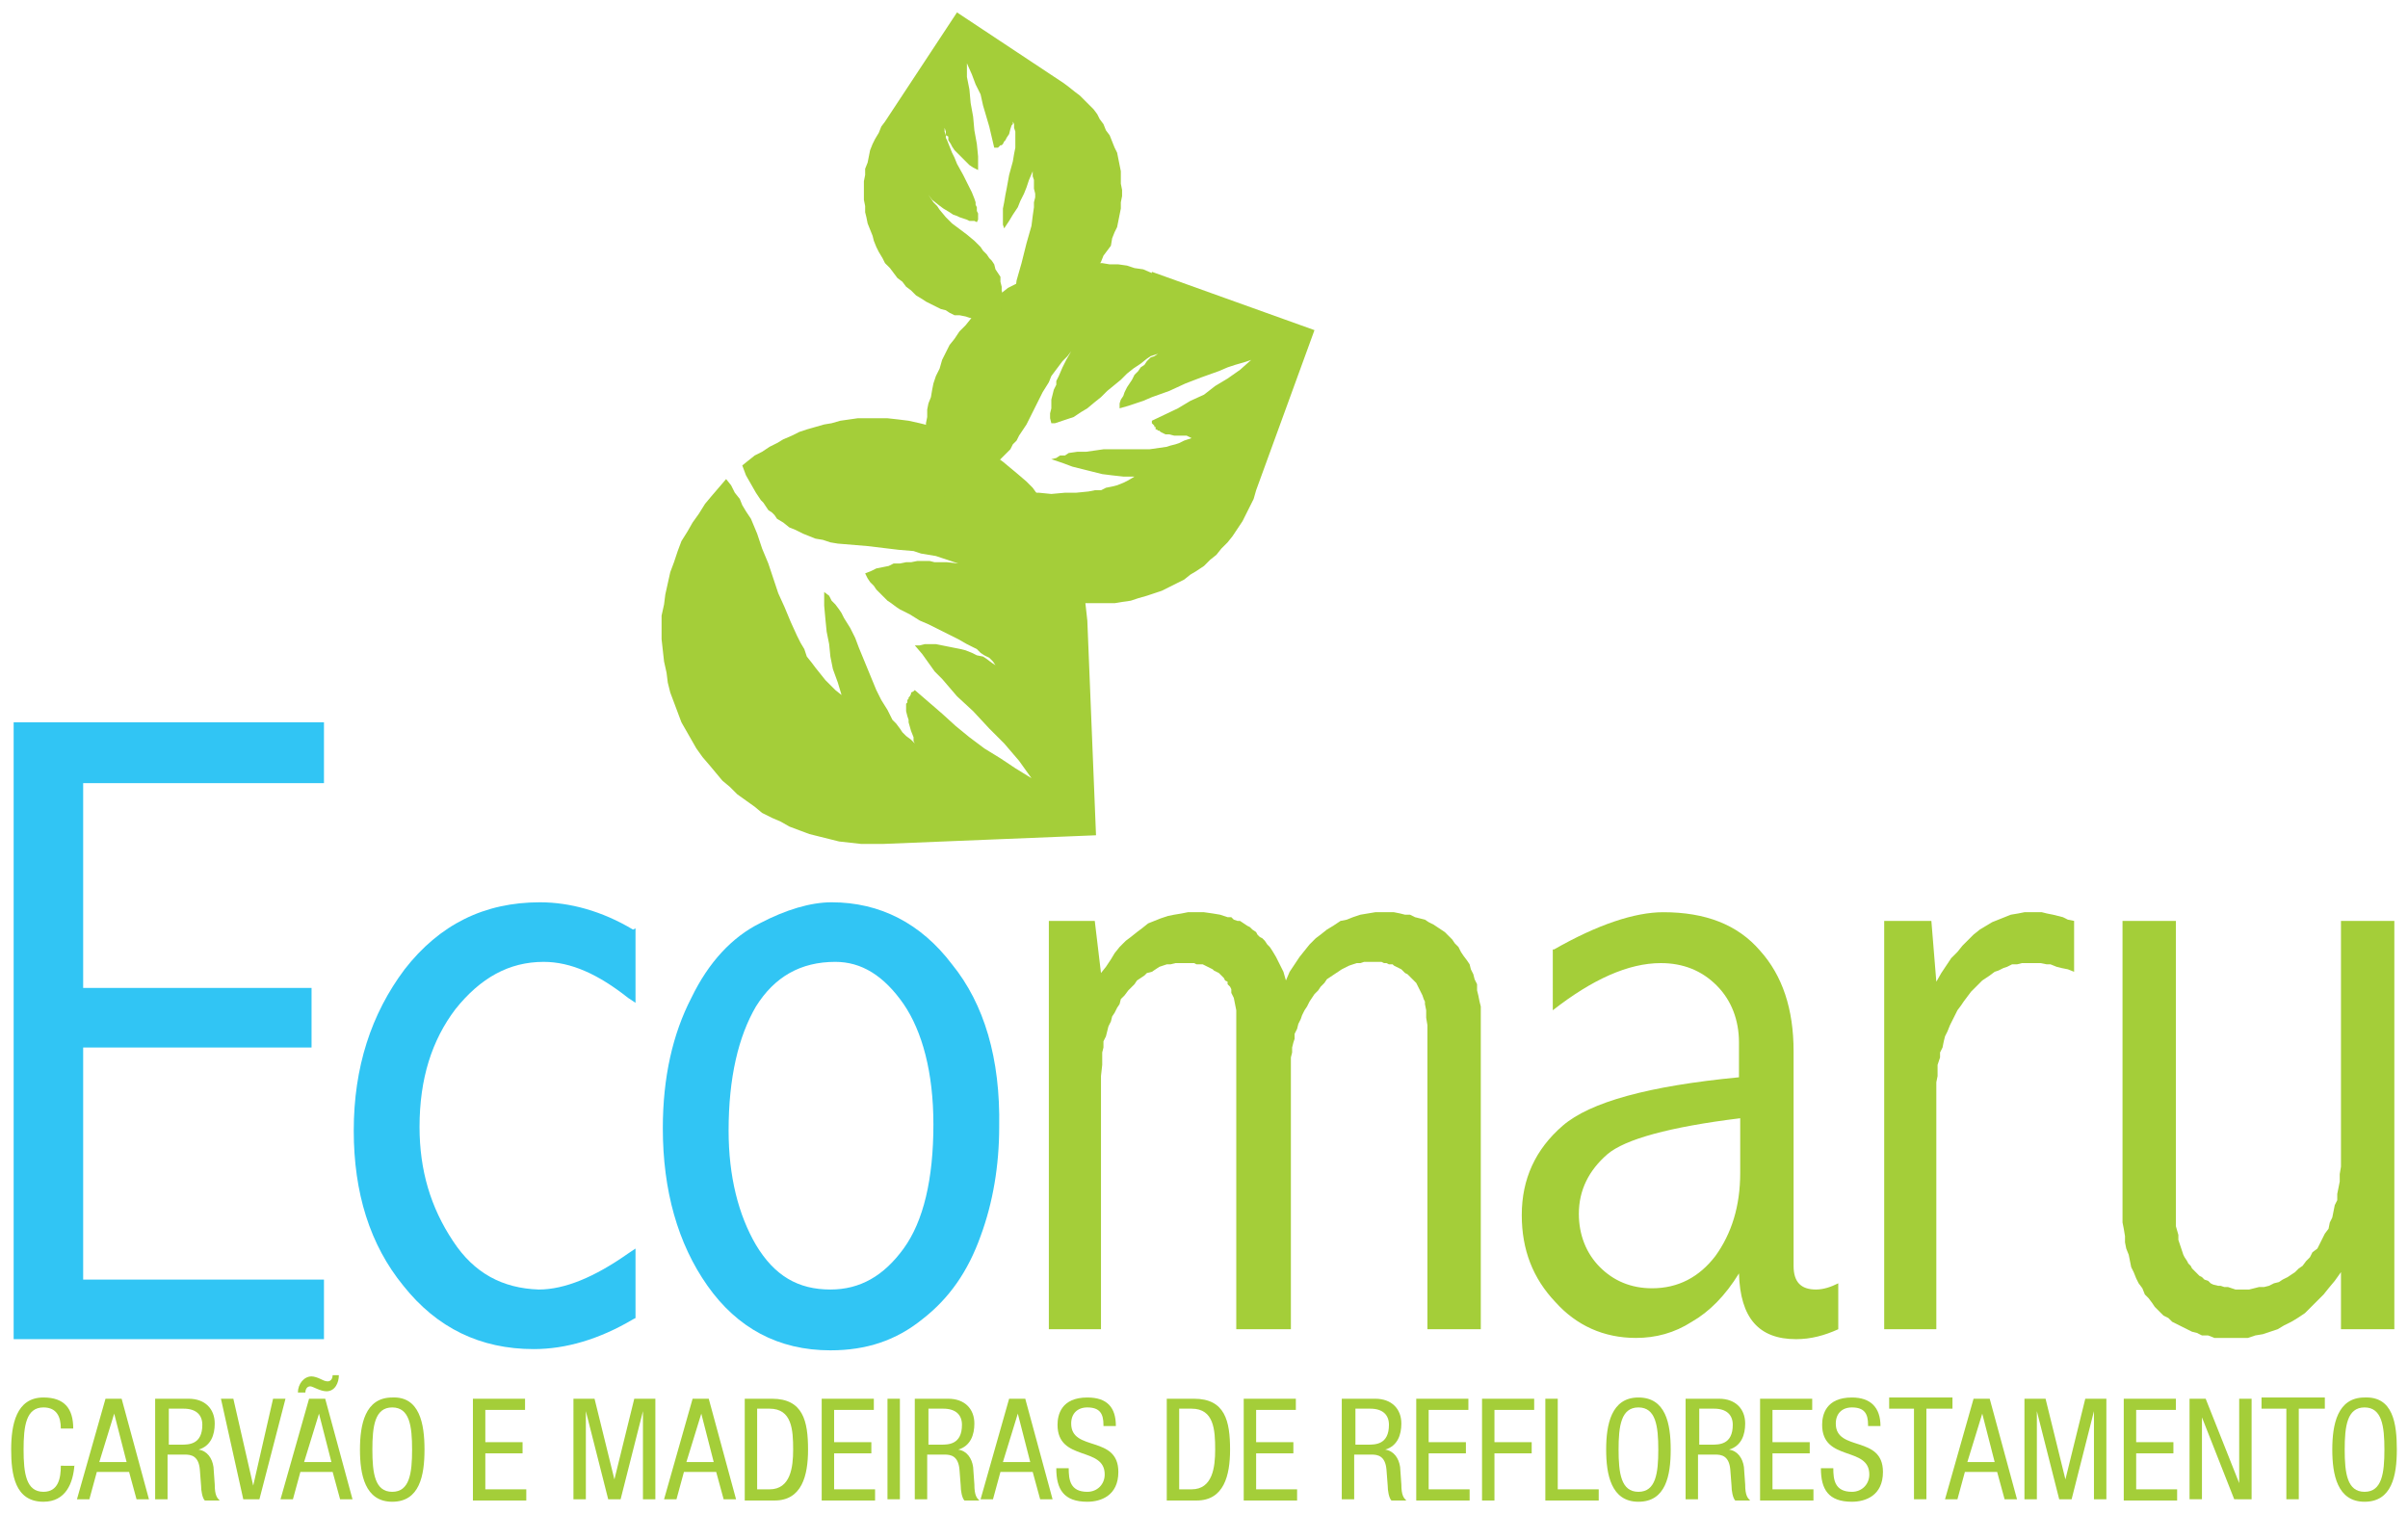
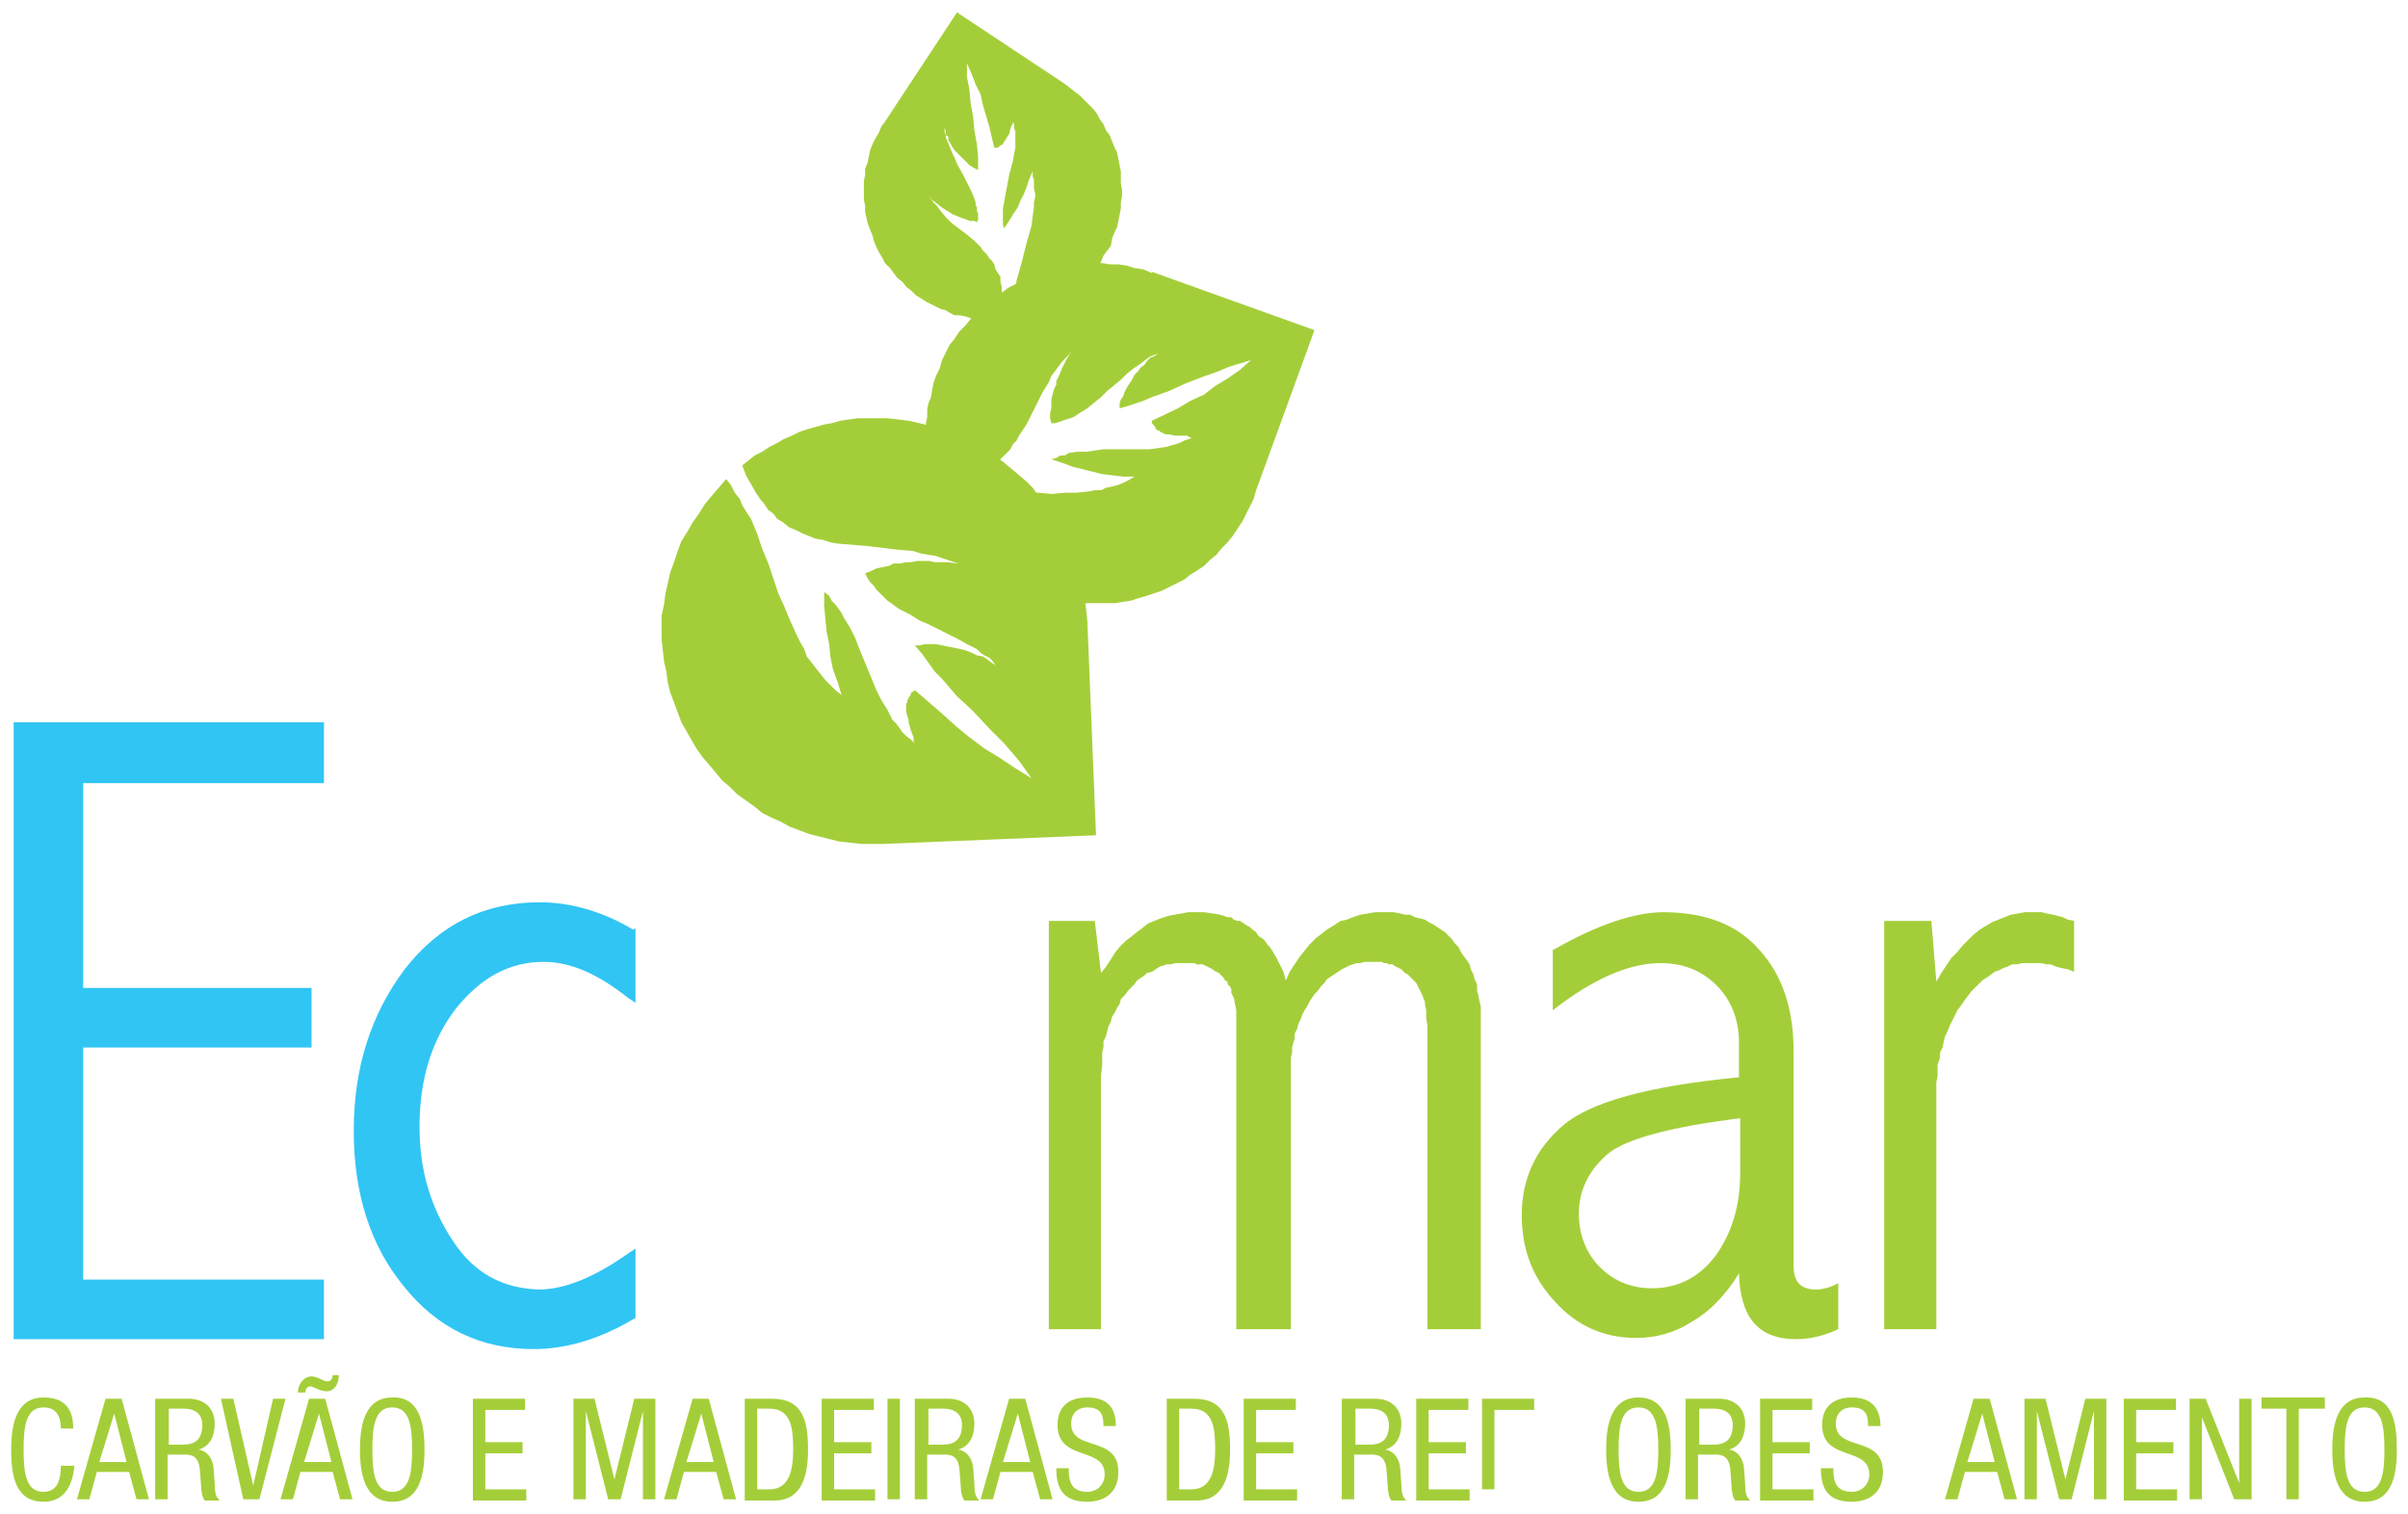
<svg xmlns="http://www.w3.org/2000/svg" version="1.1" id="Layer_1" x="0px" y="0px" width="194px" height="122px" viewBox="0 0 194 122" enable-background="new 0 0 194 122" xml:space="preserve">
  <g>
    <g>
      <polygon fill="#31C5F4" points="1.5,58.2 1.1,58.2 1.1,58.6 1.1,107.6 1.1,107.9 1.5,107.9 25.8,107.9 26.1,107.9 26.1,107.6     26.1,103.5 26.1,103.1 25.8,103.1 6.7,103.1 6.7,84.4 24.7,84.4 25.1,84.4 25.1,84 25.1,80 25.1,79.6 24.7,79.6 6.7,79.6     6.7,63.1 25.8,63.1 26.1,63.1 26.1,62.7 26.1,58.6 26.1,58.2 25.8,58.2   " />
      <path fill="#31C5F4" d="M51,74.9c-2.5-1.5-5.1-2.2-7.5-2.2c-4.5,0-8.1,1.8-10.9,5.4c-2.7,3.6-4.1,7.9-4.1,13c0,5,1.3,9.2,4,12.5    c2.7,3.4,6.2,5.1,10.5,5.1c2.6,0,5.3-0.8,8-2.4l0.2-0.1V106v-4.8v-0.6l-0.6,0.4l0.2,0.3h0l-0.2-0.3c-2.7,1.9-5.1,2.9-7.2,2.9    c-2.9-0.1-5.2-1.3-6.9-3.9c-1.8-2.7-2.7-5.7-2.7-9.2c0-3.9,1-7,2.9-9.5c2-2.5,4.3-3.8,7.1-3.8c2.2,0,4.4,1,6.8,2.9l0.6,0.4v-0.8    v-4.9v-0.3L51,74.9" />
-       <path fill="#31C5F4" d="M76.7,77.7c-2.5-3.3-5.8-5-9.7-5c-1.7,0-3.7,0.6-5.8,1.7c-2.2,1.1-4.1,3.1-5.5,6    c-1.5,2.9-2.3,6.4-2.3,10.5c0,5,1.2,9.3,3.6,12.7c2.4,3.4,5.7,5.2,9.9,5.2c2.9,0,5.3-0.8,7.4-2.5c2.2-1.7,3.7-3.9,4.7-6.7    c1-2.7,1.5-5.7,1.5-8.8C80.6,85.3,79.3,80.9,76.7,77.7z M66.9,103.9c-2.6,0-4.5-1.1-6-3.6c-1.4-2.4-2.2-5.5-2.2-9.2    c0-4.3,0.8-7.6,2.2-10c1.5-2.4,3.6-3.6,6.4-3.6c2.1,0,3.9,1.1,5.5,3.4c1.5,2.2,2.4,5.5,2.4,9.7c0,4.4-0.8,7.8-2.4,10    C71.2,102.8,69.3,103.9,66.9,103.9z" />
    </g>
    <g>
      <polygon fill="#A4CE39" points="103.6,79 103.9,78.3 104.3,77.7 104.7,77.1 105.1,76.6 105.5,76.1 106,75.6 106.4,75.3     106.9,74.9 107.4,74.6 108,74.2 108.5,74.1 109,73.9 109.6,73.7 110.2,73.6 110.8,73.5 111.5,73.5 111.9,73.5 112.3,73.5     112.8,73.6 113.2,73.7 113.6,73.7 114,73.9 114.4,74 114.8,74.1 115.1,74.3 115.5,74.5 115.8,74.7 116.1,74.9 116.4,75.1     116.7,75.4 117,75.7 117.2,76 117.5,76.3 117.7,76.7 117.9,77 118.2,77.4 118.4,77.7 118.5,78.1 118.7,78.5 118.8,78.9 119,79.3     119,79.8 119.1,80.2 119.2,80.7 119.3,81.1 119.3,81.6 119.3,82.1 119.3,82.6 119.3,107.1 115,107.1 115,82.6 114.9,82     114.9,81.4 114.8,80.9 114.8,80.7 114.7,80.5 114.6,80.2 114.5,80 114.4,79.8 114.3,79.6 114.2,79.4 114.1,79.2 113.9,79     113.7,78.8 113.6,78.7 113.4,78.5 113.2,78.4 113.1,78.3 112.9,78.1 112.7,78 112.5,77.9 112.3,77.8 112.2,77.7 111.9,77.7     111.7,77.6 111.5,77.6 111.3,77.5 111.1,77.5 110.8,77.5 110.6,77.5 110.2,77.5 109.9,77.5 109.6,77.6 109.3,77.6 109,77.7     108.7,77.8 108.3,78 108.1,78.1 107.8,78.3 107.5,78.5 107.2,78.7 106.9,78.9 106.7,79.2 106.4,79.5 106.2,79.8 105.9,80.1     105.7,80.4 105.5,80.7 105.3,81.1 105.1,81.4 104.9,81.8 104.8,82.1 104.6,82.5 104.5,82.9 104.3,83.3 104.3,83.7 104.2,84     104.1,84.4 104.1,84.8 104,85.2 104,85.6 104,86 104,107.1 99.6,107.1 99.6,82.6 99.6,82 99.6,81.4 99.5,80.9 99.4,80.4     99.3,80.2 99.2,80 99.2,79.7 99.1,79.5 98.9,79.3 98.9,79.1 98.7,79 98.6,78.8 98.5,78.7 98.3,78.5 98.2,78.4 98,78.3 97.8,78.2     97.7,78.1 97.5,78 97.3,77.9 97.1,77.8 96.9,77.7 96.6,77.7 96.4,77.7 96.2,77.6 95.9,77.6 95.4,77.6 95,77.6 94.7,77.6     94.3,77.7 94,77.7 93.7,77.8 93.4,77.9 93.1,78.1 92.8,78.3 92.4,78.4 92.2,78.6 91.9,78.8 91.6,79 91.4,79.3 91.1,79.6     90.9,79.8 90.6,80.2 90.3,80.5 90.2,80.9 90,81.2 89.8,81.6 89.6,81.9 89.5,82.3 89.3,82.7 89.2,83.1 89.1,83.5 88.9,83.9     88.9,84.4 88.8,84.8 88.8,85.2 88.8,85.8 88.7,86.7 88.7,107.1 84.5,107.1 84.5,74.2 88.2,74.2 88.7,78.4 89.1,77.9 89.5,77.3     89.8,76.8 90.2,76.3 90.7,75.8 91.1,75.5 91.6,75.1 92,74.8 92.5,74.4 93,74.2 93.5,74 94.1,73.8 94.6,73.7 95.2,73.6 95.7,73.5     96.4,73.5 97,73.5 97.7,73.6 98.3,73.7 98.6,73.8 98.9,73.9 99.2,73.9 99.4,74.1 99.7,74.2 99.9,74.2 100.2,74.4 100.5,74.6     100.7,74.7 100.9,74.9 101.2,75.1 101.3,75.3 101.5,75.5 101.7,75.6 101.9,75.8 102.1,76.1 102.3,76.3 102.5,76.6 102.8,77.1     103.1,77.7 103.4,78.3   " />
      <path fill="#A4CE39" d="M140.2,90.1c-5.7,0.7-9.3,1.7-10.7,2.9c-1.5,1.3-2.3,2.9-2.3,4.8c0,1.7,0.6,3.2,1.7,4.3    c1.1,1.1,2.5,1.7,4.2,1.7c2.1,0,3.8-0.9,5.1-2.6c1.3-1.8,2-4,2-6.7V90.1z M125.2,76.5c3.5-2,6.5-3,8.8-3c3.4,0,6,1,7.8,3.1    c1.8,2,2.7,4.7,2.7,8.1V102c0,1.3,0.6,1.9,1.8,1.9c0.6,0,1.2-0.2,1.8-0.5v3.7c-1.1,0.5-2.2,0.8-3.4,0.8c-3,0-4.5-1.7-4.6-5.3    c-1.1,1.8-2.4,3.1-3.8,3.9c-1.4,0.9-2.9,1.3-4.5,1.3c-2.6,0-4.8-1-6.5-2.9c-1.8-1.9-2.7-4.2-2.7-7c0-2.9,1.1-5.3,3.3-7.2    c2.2-1.9,6.9-3.2,14.2-3.9V84c0-1.8-0.6-3.4-1.8-4.6c-1.2-1.2-2.7-1.8-4.5-1.8c-2.6,0-5.5,1.3-8.7,3.8V76.5z" />
      <polygon fill="#A4CE39" points="156,79.1 156.4,78.4 156.8,77.8 157.2,77.2 157.7,76.7 158.1,76.2 158.6,75.7 159,75.3     159.5,74.9 160,74.6 160.5,74.3 161,74.1 161.5,73.9 162,73.7 162.6,73.6 163.1,73.5 163.7,73.5 164.1,73.5 164.5,73.5     164.9,73.6 165.4,73.7 165.8,73.8 166.2,73.9 166.6,74.1 167.1,74.2 167.1,78.3 166.6,78.1 166.1,78 165.7,77.9 165.2,77.7     164.9,77.7 164.4,77.6 164,77.6 163.7,77.6 163.3,77.6 162.9,77.6 162.5,77.7 162.1,77.7 161.7,77.9 161.4,78 161,78.2     160.7,78.3 160.3,78.6 160,78.8 159.7,79 159.4,79.3 159.1,79.6 158.8,79.9 158.5,80.3 158.2,80.7 158,81 157.7,81.4 157.5,81.8     157.3,82.2 157.1,82.6 156.9,83.1 156.7,83.5 156.6,83.9 156.5,84.4 156.3,84.8 156.3,85.2 156.1,85.8 156.1,86.2 156.1,86.7     156,87.2 156,87.7 156,107.1 151.8,107.1 151.8,74.2 155.6,74.2   " />
-       <polygon fill="#A4CE39" points="188.6,74.2 192.9,74.2 192.9,107.1 188.6,107.1 188.6,102.5 188.1,103.2 187.6,103.8 187.2,104.3     186.7,104.8 186.2,105.3 185.7,105.8 185.1,106.2 184.6,106.5 184,106.8 183.5,107.1 182.9,107.3 182.3,107.5 181.7,107.6     181.1,107.8 180.5,107.8 179.9,107.8 179.4,107.8 178.9,107.8 178.4,107.8 177.9,107.6 177.4,107.6 177,107.4 176.6,107.3     176.2,107.1 175.8,106.9 175.4,106.7 175,106.5 174.7,106.2 174.3,106 174,105.7 173.6,105.3 173.4,105 173.1,104.6 172.8,104.3     172.6,103.8 172.3,103.4 172.1,103 171.9,102.5 171.7,102.1 171.6,101.6 171.5,101.1 171.3,100.6 171.2,100.1 171.2,99.6     171.1,99 171,98.5 171,97.9 171,97.3 171,74.2 175.3,74.2 175.3,97.3 175.3,98.2 175.3,98.8 175.5,99.5 175.5,99.9 175.6,100.2     175.7,100.5 175.8,100.8 175.9,101.1 176,101.3 176.2,101.6 176.3,101.8 176.5,102 176.6,102.2 176.8,102.4 177,102.6     177.2,102.8 177.4,102.9 177.6,103.1 177.9,103.2 178.1,103.4 178.3,103.5 178.7,103.6 178.9,103.6 179.2,103.7 179.5,103.7     179.8,103.8 180.1,103.9 180.4,103.9 180.8,103.9 181.2,103.9 181.6,103.8 182,103.7 182.4,103.7 182.8,103.6 183.2,103.4     183.6,103.3 183.9,103.1 184.3,102.9 184.6,102.7 184.9,102.5 185.2,102.2 185.5,102 185.8,101.6 186.1,101.3 186.3,100.9     186.7,100.6 186.9,100.2 187.1,99.8 187.3,99.4 187.6,99 187.7,98.5 187.9,98.1 188,97.6 188.1,97.1 188.3,96.7 188.3,96.2     188.4,95.7 188.5,95.2 188.5,94.6 188.6,94 188.6,93.4   " />
    </g>
    <polygon fill="#A4CE39" points="71.1,68 88.3,67.3 87.6,50 87.6,50 87.5,49.1 87.4,48.2 87.3,47.4 87.1,46.6 86.8,45.8 86.6,45    86.3,44.2 86,43.5 85.6,42.7 85.1,42 84.7,41.3 84.2,40.6 83.7,40 83.2,39.3 82.7,38.8 82,38.2 81.4,37.7 80.8,37.2 80.1,36.7    79.4,36.2 78.7,35.8 78,35.5 77.2,35.1 76.5,34.8 75.7,34.5 74.9,34.3 74.1,34.1 73.2,33.9 72.4,33.8 71.5,33.7 70.7,33.7    69.8,33.7 69.1,33.7 68.4,33.8 67.7,33.9 67,34.1 66.4,34.2 65.7,34.4 65,34.6 64.4,34.8 63.8,35.1 63.1,35.4 62.6,35.7 62,36    61.4,36.4 60.8,36.7 60.3,37.1 59.8,37.5 60.1,38.3 60.5,39 60.9,39.7 61.3,40.3 61.5,40.5 61.7,40.8 61.9,41.1 62.2,41.3    62.4,41.5 62.6,41.8 63.1,42.1 63.6,42.5 64.1,42.7 64.7,43 65.2,43.2 65.7,43.4 66.3,43.5 66.9,43.7 67.5,43.8 68.7,43.9 69.9,44    72.4,44.3 73.6,44.4 74.2,44.6 74.8,44.7 75.4,44.8 76,45 76.6,45.2 77.2,45.4 76.3,45.3 75.3,45.3 74.9,45.2 74.4,45.2 73.9,45.2    73.4,45.3 73,45.3 72.5,45.4 72,45.4 71.6,45.6 71.1,45.7 70.6,45.8 70.2,46 69.7,46.2 69.9,46.6 70.1,46.9 70.4,47.2 70.6,47.5    71,47.9 71.2,48.1 71.5,48.4 71.8,48.6 72.2,48.9 72.5,49.1 73.3,49.5 74.1,50 74.8,50.3 76.4,51.1 77.2,51.5 77.9,51.9 78.7,52.3    79,52.6 79.3,52.8 79.7,53 80,53.3 80.2,53.6 80.6,53.8 80.4,53.7 80.2,53.6 79.9,53.4 79.5,53.1 79.2,52.9 78.7,52.8 78.3,52.6    77.8,52.4 77.4,52.3 76.9,52.2 76.4,52.1 75.9,52 75.4,51.9 75,51.9 74.5,51.9 74.1,52 73.7,52 74.3,52.7 74.8,53.4 75.3,54.1    75.9,54.7 77.1,56.1 78.4,57.3 79.7,58.7 80.9,59.9 81.5,60.6 82.1,61.3 82.6,62 83.1,62.7 81.8,61.9 80.6,61.1 79.3,60.3    78.1,59.4 77,58.5 75.9,57.5 73.7,55.6 73.6,55.7 73.4,55.8 73.4,55.9 73.3,56.1 73.2,56.2 73.2,56.3 73.1,56.4 73.1,56.6 73,56.7    73,56.8 73,57.1 73,57.3 73.1,57.7 73.2,58 73.2,58.2 73.4,58.9 73.6,59.4 73.6,59.7 73.7,59.9 73.4,59.6 73,59.3 72.7,59    72.5,58.7 72.2,58.3 71.9,58 71.7,57.6 71.5,57.2 71,56.4 70.6,55.6 69.9,53.9 69.2,52.2 68.9,51.4 68.5,50.6 68,49.8 67.8,49.4    67.6,49.1 67.3,48.7 67,48.4 66.8,48 66.4,47.7 66.4,48.8 66.5,49.9 66.6,50.9 66.8,51.9 66.9,52.9 67.1,53.9 67.5,55 67.8,56    67.3,55.6 66.9,55.2 66.5,54.8 66.1,54.3 65.7,53.8 65.4,53.4 65,52.9 64.8,52.3 64.5,51.8 64.2,51.2 63.7,50.1 63.2,48.9    62.7,47.8 61.9,45.4 61.4,44.2 61,43 60.5,41.8 60.1,41.2 59.8,40.7 59.6,40.2 59.2,39.7 58.9,39.1 58.5,38.6 57.9,39.3 57.3,40    56.8,40.6 56.3,41.4 55.8,42.1 55.4,42.8 54.9,43.6 54.6,44.4 54.3,45.3 54,46.1 53.8,47 53.6,47.9 53.5,48.7 53.3,49.6 53.3,50.6    53.3,51.5 53.4,52.4 53.5,53.3 53.7,54.2 53.8,55 54,55.8 54.3,56.6 54.6,57.4 54.9,58.2 55.3,58.9 55.7,59.6 56.1,60.3 56.6,61    57.2,61.7 57.7,62.3 58.2,62.9 58.8,63.4 59.4,64 60.1,64.5 60.8,65 61.4,65.5 62.2,65.9 62.9,66.2 63.6,66.6 64.4,66.9 65.2,67.2    66,67.4 66.8,67.6 67.6,67.8 68.5,67.9 69.4,68 70.3,68  " />
    <polygon fill="#A4CE39" points="101.2,39.5 105.9,26.6 92.8,21.9 92.8,22 92.1,21.7 91.4,21.6 90.8,21.4 90.1,21.3 89.4,21.3    88.8,21.2 88.1,21.2 87.4,21.2 86.8,21.3 86.1,21.4 85.4,21.5 84.8,21.7 84.2,21.9 83.5,22 83,22.3 82.4,22.6 81.8,22.9 81.2,23.2    80.7,23.6 80.1,24 79.6,24.3 79.1,24.8 78.6,25.2 78.2,25.7 77.8,26.2 77.3,26.7 76.9,27.3 76.5,27.8 76.2,28.4 75.9,29 75.7,29.7    75.4,30.3 75.2,30.9 75.1,31.4 75,32 74.8,32.5 74.7,33 74.7,33.6 74.6,34.1 74.6,34.7 74.6,35.2 74.6,35.8 74.7,36.3 74.8,36.8    74.8,37.4 75,37.9 75.1,38.4 75.2,38.9 75.9,38.9 76.5,38.8 77.2,38.7 77.8,38.6 78.3,38.4 78.8,38.3 79.2,38 79.7,37.8 80,37.5    80.4,37.2 80.7,36.9 81.1,36.5 81.4,36.2 81.6,35.8 81.9,35.5 82.1,35.1 82.7,34.2 83.1,33.4 84,31.6 84.5,30.8 84.7,30.3 85,29.9    85.3,29.5 85.6,29.1 86,28.7 86.3,28.3 85.9,29 85.6,29.6 85.3,30.3 85.1,30.7 85.1,31 84.9,31.4 84.8,31.8 84.7,32.2 84.7,32.5    84.7,32.9 84.6,33.3 84.6,33.7 84.7,34.1 85,34.1 85.3,34 85.6,33.9 85.9,33.8 86.2,33.7 86.5,33.6 86.8,33.4 87.1,33.2 87.6,32.9    88.2,32.4 88.7,32 89.2,31.5 90.3,30.6 90.8,30.1 91.3,29.7 91.9,29.3 92.4,28.9 92.7,28.7 93,28.6 93.3,28.5 93.5,28.3 93.3,28.5    93,28.7 92.7,28.8 92.4,29.1 92.2,29.4 91.9,29.6 91.7,29.9 91.4,30.2 91.2,30.6 91,30.9 90.8,31.2 90.6,31.6 90.5,31.9 90.3,32.2    90.2,32.5 90.2,32.9 90.9,32.7 91.5,32.5 92.1,32.3 92.8,32 94.2,31.5 95.5,30.9 96.8,30.4 98.2,29.9 98.9,29.6 99.5,29.4    100.2,29.2 100.8,29 99.9,29.8 98.9,30.5 97.9,31.1 97,31.8 95.9,32.3 94.9,32.9 92.8,33.9 92.8,34.1 92.9,34.2 93,34.3 93,34.4    93.1,34.4 93.1,34.6 93.2,34.6 93.3,34.7 93.4,34.7 93.5,34.8 93.7,34.9 93.9,35 94.2,35 94.6,35.1 95.1,35.1 95.6,35.1 95.8,35.2    96,35.3 95.7,35.4 95.4,35.5 95,35.7 94.7,35.8 94.3,35.9 94,36 93.3,36.1 92.6,36.2 91.9,36.2 90.4,36.2 88.9,36.2 88.2,36.3    87.5,36.4 86.8,36.4 86.1,36.5 85.8,36.7 85.4,36.7 85.1,36.9 84.7,37 85.6,37.3 86.4,37.6 87.2,37.8 88,38 88.8,38.2 89.6,38.3    90.5,38.4 91.4,38.4 90.9,38.7 90.5,38.9 90,39.1 89.6,39.2 89.1,39.3 88.7,39.5 88.2,39.5 87.7,39.6 86.7,39.7 85.8,39.7    84.7,39.8 83.7,39.7 81.7,39.7 80.7,39.7 79.7,39.7 78.6,39.7 77.6,39.8 77.1,39.8 76.7,40 76.2,40 75.7,40.2 76,40.9 76.3,41.4    76.7,42.1 77.1,42.6 77.4,43.2 77.9,43.8 78.3,44.3 78.8,44.8 79.3,45.3 79.9,45.8 80.5,46.2 81.1,46.6 81.7,47 82.3,47.3 83,47.6    83.7,47.9 84.4,48 85.1,48.2 85.8,48.4 86.4,48.5 87.1,48.6 87.7,48.6 88.4,48.6 89.1,48.6 89.8,48.6 90.4,48.5 91.1,48.4    91.7,48.2 92.4,48 93,47.8 93.6,47.6 94.2,47.3 94.8,47 95.4,46.7 95.9,46.3 96.4,46 97,45.6 97.5,45.1 98,44.7 98.4,44.2    98.9,43.7 99.3,43.2 99.7,42.6 100.1,42 100.4,41.4 100.7,40.8 101,40.2  " />
    <polygon fill="#A4CE39" points="85.7,6.7 77.1,1 71.3,9.8 71,10.2 70.8,10.7 70.5,11.2 70.3,11.6 70.1,12.1 70,12.6 69.9,13.1    69.7,13.6 69.7,14.1 69.6,14.6 69.6,15.1 69.6,15.6 69.6,16.1 69.7,16.6 69.7,17.1 69.8,17.5 69.9,18 70.1,18.5 70.3,19 70.4,19.4    70.6,19.9 70.8,20.3 71.1,20.8 71.3,21.2 71.7,21.6 72,22 72.3,22.4 72.7,22.7 73,23.1 73.4,23.4 73.8,23.8 74.3,24.1 74.6,24.3    75,24.5 75.4,24.7 75.8,24.9 76.2,25 76.5,25.2 76.9,25.4 77.3,25.4 77.8,25.5 78.1,25.6 78.5,25.7 79,25.7 79.3,25.7 79.7,25.7    80.2,25.7 80.6,25.7 80.7,25.2 80.7,24.7 80.8,24.3 80.8,23.8 80.7,23.4 80.7,23.1 80.6,22.7 80.6,22.3 80.4,22 80.2,21.7    80.1,21.3 79.9,21 79.7,20.8 79.5,20.5 79.2,20.2 79,19.9 78.5,19.4 77.9,18.9 76.7,18 76.2,17.5 75.7,16.9 75.5,16.6 75.2,16.3    75,16 74.8,15.7 75.1,16.1 75.6,16.5 76,16.8 76.5,17.1 76.8,17.3 77.1,17.4 77.3,17.5 77.6,17.6 77.9,17.7 78.1,17.8 78.5,17.8    78.7,17.9 78.8,17.7 78.8,17.5 78.8,17.2 78.7,17 78.7,16.7 78.6,16.5 78.6,16.3 78.5,16 78.3,15.5 78.1,15.1 77.6,14.1 77.1,13.2    76.9,12.7 76.7,12.3 76.5,11.8 76.3,11.3 76.2,11.1 76.2,10.9 76.1,10.6 76.1,10.3 76.2,10.6 76.2,10.9 76.4,11 76.4,11.3    76.6,11.6 76.7,11.8 76.9,12.1 77.1,12.3 77.3,12.5 77.5,12.7 77.7,12.9 77.9,13.1 78.1,13.3 78.4,13.5 78.6,13.6 78.8,13.7    78.8,13.1 78.8,12.6 78.7,11.6 78.5,10.5 78.4,9.4 78.2,8.3 78.1,7.2 77.9,6.2 77.9,5.6 77.9,5.1 78.3,6 78.6,6.8 79,7.6 79.2,8.5    79.7,10.2 80.1,11.9 80.2,11.9 80.3,11.9 80.4,11.9 80.4,11.9 80.5,11.8 80.6,11.7 80.7,11.7 80.7,11.7 80.8,11.6 80.9,11.4    81,11.3 81.1,11.1 81.3,10.8 81.4,10.4 81.5,10.1 81.6,10 81.6,9.8 81.7,10 81.7,10.3 81.8,10.6 81.8,10.9 81.8,11.4 81.8,11.9    81.7,12.4 81.6,13 81.3,14.1 81.1,15.2 81,15.7 80.9,16.3 80.8,16.8 80.8,17.3 80.8,17.6 80.8,17.8 80.8,18.1 80.9,18.4 81.3,17.8    81.6,17.3 82,16.7 82.2,16.2 82.5,15.6 82.7,15.1 82.9,14.5 83.2,13.8 83.2,14.2 83.3,14.5 83.3,14.9 83.3,15.2 83.4,15.6    83.4,15.9 83.3,16.3 83.3,16.7 83.2,17.4 83.1,18.2 82.9,18.9 82.7,19.6 82.3,21.2 82.1,21.9 81.9,22.6 81.8,23.4 81.6,24.1    81.6,24.5 81.6,24.9 81.6,25.3 81.6,25.7 82.1,25.5 82.7,25.4 83.2,25.3 83.7,25.1 84.1,24.9 84.6,24.7 85.1,24.5 85.6,24.1    86,23.9 86.4,23.6 86.8,23.2 87.2,22.8 87.6,22.4 88,22 88.4,21.6 88.7,21.1 88.9,20.6 89.2,20.2 89.5,19.8 89.6,19.2 89.8,18.7    90,18.3 90.1,17.8 90.2,17.3 90.3,16.8 90.3,16.3 90.4,15.8 90.4,15.3 90.3,14.8 90.3,14.3 90.3,13.8 90.2,13.3 90.1,12.8 90,12.3    89.8,11.9 89.6,11.4 89.4,10.9 89.1,10.5 88.9,10 88.6,9.6 88.4,9.2 88.1,8.8 87.7,8.4 87.4,8.1 87,7.7 86.6,7.4 86.1,7  " />
    <g>
      <path fill="#A4CE39" d="M6,118c-0.1,1.5-0.7,3-2.5,3c-2.3,0-2.6-2.2-2.6-4.2s0.4-4.2,2.6-4.2c1.7,0,2.4,0.9,2.4,2.5h-1    c0-0.9-0.3-1.7-1.4-1.7c-1.4,0-1.6,1.5-1.6,3.4s0.2,3.4,1.6,3.4c1.2,0,1.4-1.1,1.4-2.1H6z" />
      <path fill="#A4CE39" d="M8.5,112.7h1.3l2.2,8.1h-1l-0.6-2.2H7.8l-0.6,2.2h-1L8.5,112.7z M8,117.8h2.2l-1-3.9h0L8,117.8z" />
      <path fill="#A4CE39" d="M12.6,112.7h2.6c1.3,0,2.1,0.8,2.1,2c0,0.9-0.3,1.8-1.3,2.1v0c0.7,0.1,1.1,0.7,1.2,1.4l0.1,1.4    c0,0.9,0.2,1.1,0.4,1.3h-1.2c-0.2-0.2-0.3-0.8-0.3-1.2l-0.1-1.3c-0.1-1.1-0.7-1.2-1.2-1.2h-1.4v3.6h-1V112.7z M13.6,116.4h1    c0.6,0,1.7,0,1.7-1.6c0-0.8-0.5-1.3-1.5-1.3h-1.2V116.4z" />
      <path fill="#A4CE39" d="M17.8,112.7h1l1.6,7h0l1.6-7h1l-2.1,8.1h-1.3L17.8,112.7z" />
      <path fill="#A4CE39" d="M24.9,112.7h1.3l2.2,8.1h-1l-0.6-2.2h-2.6l-0.6,2.2h-1L24.9,112.7z M27.3,110.8c0,0.6-0.3,1.3-1,1.3    c-0.5,0-1.1-0.4-1.3-0.4c-0.3,0-0.4,0.3-0.4,0.5h-0.6c0-0.7,0.5-1.3,1.1-1.3c0.2,0,0.5,0.1,0.7,0.2c0.2,0.1,0.4,0.2,0.6,0.2    c0.3,0,0.4-0.3,0.4-0.5H27.3z M24.5,117.8h2.2l-1-3.9h0L24.5,117.8z" />
      <path fill="#A4CE39" d="M34.2,116.8c0,2.1-0.4,4.2-2.6,4.2c-2.2,0-2.6-2.2-2.6-4.2s0.4-4.2,2.6-4.2    C33.8,112.5,34.2,114.7,34.2,116.8z M30,116.8c0,1.9,0.2,3.4,1.6,3.4c1.4,0,1.6-1.5,1.6-3.4s-0.2-3.4-1.6-3.4    C30.2,113.4,30,114.9,30,116.8z" />
      <path fill="#A4CE39" d="M38.1,112.7h4.2v0.9h-3.2v2.6h3v0.9h-3v2.9h3.3v0.9h-4.3V112.7z" />
      <path fill="#A4CE39" d="M46.2,112.7h1.7l1.6,6.5h0l1.6-6.5h1.7v8.1h-1v-7.1h0l-1.8,7.1h-1l-1.8-7.1h0v7.1h-1V112.7z" />
      <path fill="#A4CE39" d="M55.8,112.7h1.3l2.2,8.1h-1l-0.6-2.2h-2.6l-0.6,2.2h-1L55.8,112.7z M55.3,117.8h2.2l-1-3.9h0L55.3,117.8z" />
      <path fill="#A4CE39" d="M60,112.7h2.2c2.5,0,2.9,1.8,2.9,4.1c0,2.1-0.5,4.1-2.7,4.1H60V112.7z M61,120h1c1.7,0,1.9-1.8,1.9-3.2    c0-1.6-0.1-3.3-1.9-3.3h-1V120z" />
      <path fill="#A4CE39" d="M66.2,112.7h4.2v0.9h-3.2v2.6h3v0.9h-3v2.9h3.3v0.9h-4.3V112.7z" />
      <path fill="#A4CE39" d="M71.5,112.7h1v8.1h-1V112.7z" />
      <path fill="#A4CE39" d="M73.8,112.7h2.6c1.3,0,2.1,0.8,2.1,2c0,0.9-0.3,1.8-1.3,2.1v0c0.7,0.1,1.1,0.7,1.2,1.4l0.1,1.4    c0,0.9,0.2,1.1,0.4,1.3h-1.2c-0.2-0.2-0.3-0.8-0.3-1.2l-0.1-1.3c-0.1-1.1-0.7-1.2-1.2-1.2h-1.4v3.6h-1V112.7z M74.8,116.4h1    c0.6,0,1.7,0,1.7-1.6c0-0.8-0.5-1.3-1.5-1.3h-1.2V116.4z" />
      <path fill="#A4CE39" d="M81.3,112.7h1.3l2.2,8.1h-1l-0.6-2.2h-2.6l-0.6,2.2h-1L81.3,112.7z M80.8,117.8H83l-1-3.9h0L80.8,117.8z" />
      <path fill="#A4CE39" d="M88.9,114.8c0-0.9-0.3-1.4-1.3-1.4c-0.8,0-1.3,0.5-1.3,1.3c0,2.3,3.8,0.9,3.8,3.9c0,1.9-1.4,2.4-2.5,2.4    c-1.9,0-2.5-1-2.5-2.7h1c0,0.9,0.1,1.9,1.5,1.9c0.8,0,1.4-0.6,1.4-1.4c0-2.3-3.8-1-3.8-4c0-0.8,0.3-2.2,2.4-2.2    c1.6,0,2.3,0.8,2.3,2.3H88.9z" />
      <path fill="#A4CE39" d="M94,112.7h2.2c2.5,0,2.9,1.8,2.9,4.1c0,2.1-0.5,4.1-2.7,4.1H94V112.7z M95,120h1c1.7,0,1.9-1.8,1.9-3.2    c0-1.6-0.1-3.3-1.9-3.3h-1V120z" />
      <path fill="#A4CE39" d="M100.2,112.7h4.2v0.9h-3.2v2.6h3v0.9h-3v2.9h3.3v0.9h-4.3V112.7z" />
      <path fill="#A4CE39" d="M108.2,112.7h2.6c1.3,0,2.1,0.8,2.1,2c0,0.9-0.3,1.8-1.3,2.1v0c0.7,0.1,1.1,0.7,1.2,1.4l0.1,1.4    c0,0.9,0.2,1.1,0.4,1.3h-1.2c-0.2-0.2-0.3-0.8-0.3-1.2l-0.1-1.3c-0.1-1.1-0.7-1.2-1.2-1.2h-1.4v3.6h-1V112.7z M109.2,116.4h1    c0.6,0,1.7,0,1.7-1.6c0-0.8-0.5-1.3-1.5-1.3h-1.2V116.4z" />
      <path fill="#A4CE39" d="M114.1,112.7h4.2v0.9h-3.2v2.6h3v0.9h-3v2.9h3.3v0.9h-4.3V112.7z" />
-       <path fill="#A4CE39" d="M119.4,112.7h4.2v0.9h-3.2v2.6h3v0.9h-3v3.8h-1V112.7z" />
-       <path fill="#A4CE39" d="M124.5,112.7h1v7.3h3.3v0.9h-4.3V112.7z" />
+       <path fill="#A4CE39" d="M119.4,112.7h4.2v0.9h-3.2v2.6h3h-3v3.8h-1V112.7z" />
      <path fill="#A4CE39" d="M134.6,116.8c0,2.1-0.4,4.2-2.6,4.2s-2.6-2.2-2.6-4.2s0.4-4.2,2.6-4.2S134.6,114.7,134.6,116.8z     M130.4,116.8c0,1.9,0.2,3.4,1.6,3.4s1.6-1.5,1.6-3.4s-0.2-3.4-1.6-3.4S130.4,114.9,130.4,116.8z" />
      <path fill="#A4CE39" d="M135.9,112.7h2.6c1.3,0,2.1,0.8,2.1,2c0,0.9-0.3,1.8-1.3,2.1v0c0.7,0.1,1.1,0.7,1.2,1.4l0.1,1.4    c0,0.9,0.2,1.1,0.4,1.3h-1.2c-0.2-0.2-0.3-0.8-0.3-1.2l-0.1-1.3c-0.1-1.1-0.7-1.2-1.2-1.2h-1.4v3.6h-1V112.7z M136.9,116.4h1    c0.6,0,1.7,0,1.7-1.6c0-0.8-0.5-1.3-1.5-1.3h-1.2V116.4z" />
      <path fill="#A4CE39" d="M141.8,112.7h4.2v0.9h-3.2v2.6h3v0.9h-3v2.9h3.3v0.9h-4.3V112.7z" />
      <path fill="#A4CE39" d="M150.5,114.8c0-0.9-0.3-1.4-1.3-1.4c-0.8,0-1.3,0.5-1.3,1.3c0,2.3,3.8,0.9,3.8,3.9c0,1.9-1.4,2.4-2.5,2.4    c-1.9,0-2.5-1-2.5-2.7h1c0,0.9,0.1,1.9,1.5,1.9c0.8,0,1.4-0.6,1.4-1.4c0-2.3-3.8-1-3.8-4c0-0.8,0.3-2.2,2.4-2.2    c1.5,0,2.3,0.8,2.3,2.3H150.5z" />
-       <path fill="#A4CE39" d="M155.2,120.8h-1v-7.3h-2v-0.9h5.1v0.9h-2.1V120.8z" />
      <path fill="#A4CE39" d="M159,112.7h1.3l2.2,8.1h-1l-0.6-2.2h-2.6l-0.6,2.2h-1L159,112.7z M158.5,117.8h2.2l-1-3.9h0L158.5,117.8z" />
      <path fill="#A4CE39" d="M163.1,112.7h1.7l1.6,6.5h0l1.6-6.5h1.7v8.1h-1v-7.1h0l-1.8,7.1h-1l-1.8-7.1h0v7.1h-1V112.7z" />
      <path fill="#A4CE39" d="M171.1,112.7h4.2v0.9h-3.2v2.6h3v0.9h-3v2.9h3.3v0.9h-4.3V112.7z" />
      <path fill="#A4CE39" d="M176.4,112.7h1.3l2.7,6.8h0v-6.8h1v8.1H180l-2.6-6.6h0v6.6h-1V112.7z" />
      <path fill="#A4CE39" d="M185.2,120.8h-1v-7.3h-2v-0.9h5.1v0.9h-2.1V120.8z" />
      <path fill="#A4CE39" d="M193.1,116.8c0,2.1-0.4,4.2-2.6,4.2c-2.2,0-2.6-2.2-2.6-4.2s0.4-4.2,2.6-4.2    C192.8,112.5,193.1,114.7,193.1,116.8z M188.9,116.8c0,1.9,0.2,3.4,1.6,3.4s1.6-1.5,1.6-3.4s-0.2-3.4-1.6-3.4    S188.9,114.9,188.9,116.8z" />
    </g>
  </g>
</svg>